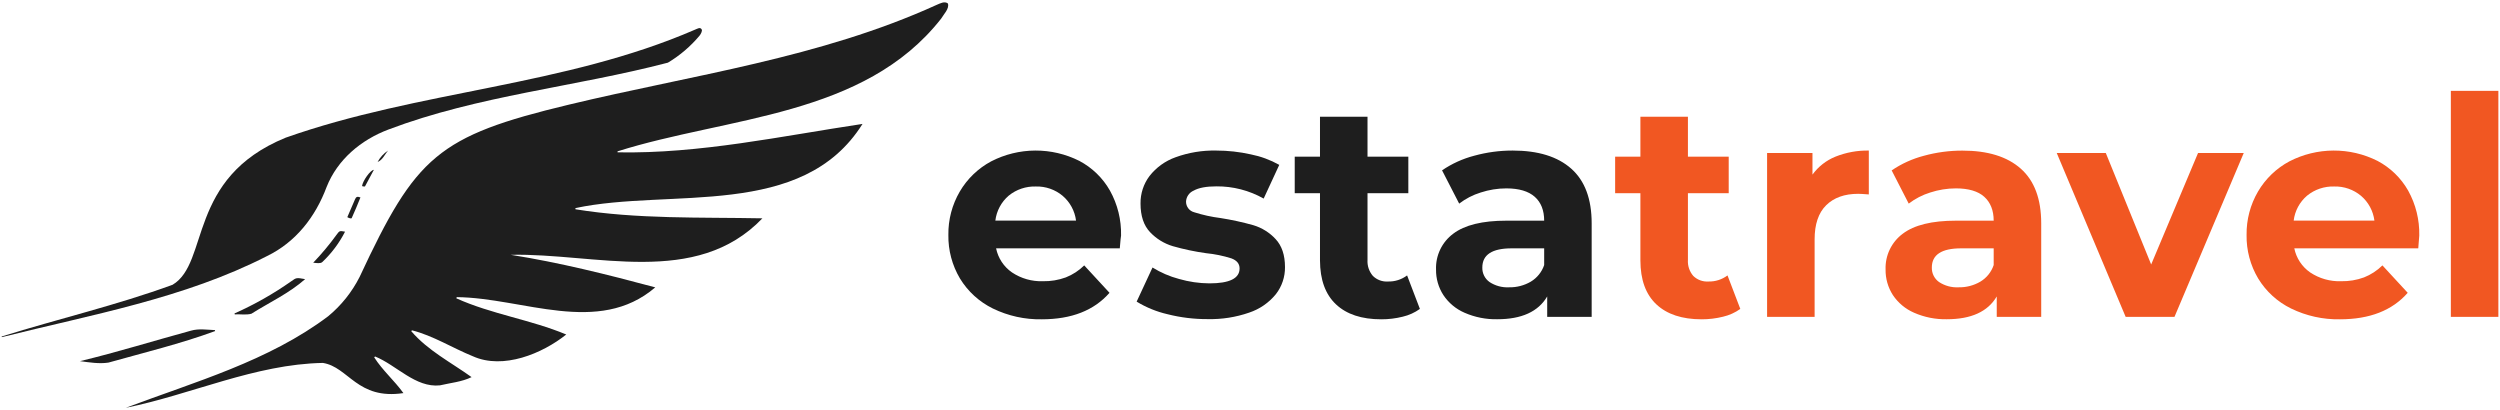
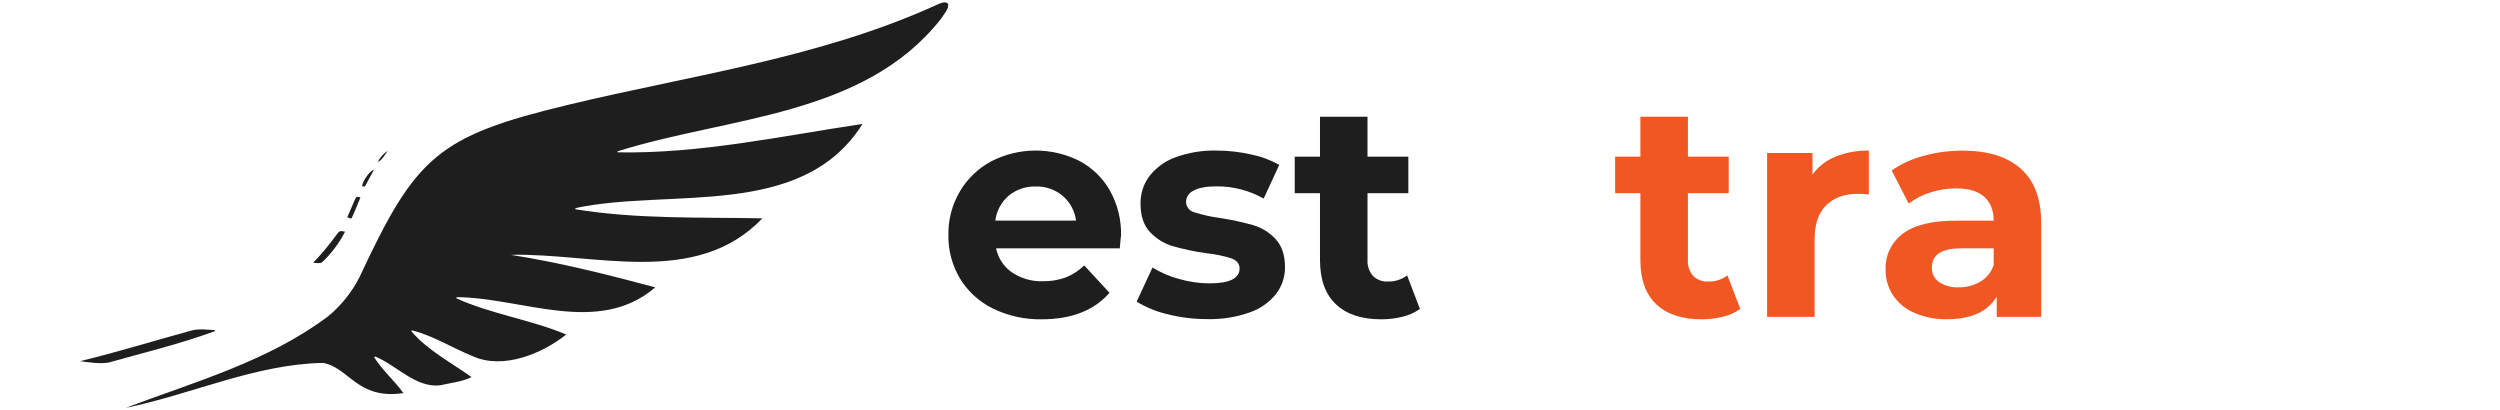
<svg xmlns="http://www.w3.org/2000/svg" width="768" height="126" viewBox="0 0 768 126" fill="none">
  <g clip-path="url(#clip0_239_67)">
    <path d="M344 76.29H306C306.61 79.289 308.355 81.937 310.87 83.68C313.686 85.564 317.024 86.512 320.41 86.39C322.796 86.436 325.169 86.04 327.41 85.22C329.527 84.385 331.452 83.13 333.07 81.53L340.84 89.95C336.1 95.37 329.177 98.083 320.07 98.09C314.855 98.192 309.69 97.054 305 94.77C300.824 92.721 297.32 89.523 294.9 85.55C292.497 81.506 291.265 76.874 291.34 72.17C291.274 67.49 292.488 62.881 294.85 58.84C297.147 54.92 300.483 51.712 304.49 49.57C308.674 47.412 313.31 46.274 318.018 46.25C322.726 46.226 327.373 47.315 331.58 49.43C335.521 51.513 338.783 54.681 340.98 58.56C343.322 62.776 344.499 67.539 344.39 72.36C344.31 72.54 344.22 73.85 344 76.29ZM309.88 60.1C307.599 62.052 306.132 64.789 305.77 67.77H330.56C330.183 64.806 328.714 62.089 326.44 60.15C324.137 58.225 321.21 57.208 318.21 57.29C315.186 57.195 312.229 58.193 309.88 60.1Z" fill="#1E1E1E" />
    <path d="M358.72 96.54C355.351 95.77 352.13 94.46 349.18 92.66L354.05 82.18C356.573 83.744 359.312 84.926 362.18 85.69C365.222 86.573 368.372 87.031 371.54 87.05C377.72 87.05 380.807 85.52 380.8 82.46C380.8 81.027 379.96 79.997 378.28 79.37C375.752 78.571 373.148 78.038 370.51 77.78C367.064 77.301 363.656 76.582 360.31 75.63C357.639 74.838 355.224 73.354 353.31 71.33C351.35 69.27 350.37 66.337 350.37 62.53C350.327 59.482 351.298 56.506 353.13 54.07C355.198 51.432 357.972 49.434 361.13 48.31C365.13 46.858 369.365 46.159 373.62 46.25C377.192 46.252 380.753 46.644 384.24 47.42C387.308 48.03 390.261 49.12 392.99 50.65L388.2 61C383.775 58.5 378.772 57.207 373.69 57.25C370.57 57.25 368.237 57.687 366.69 58.56C366.023 58.845 365.449 59.312 365.035 59.908C364.621 60.505 364.384 61.205 364.35 61.93C364.342 62.68 364.586 63.411 365.043 64.005C365.5 64.6 366.143 65.024 366.87 65.21C369.494 66.044 372.188 66.636 374.92 66.98C378.327 67.512 381.7 68.246 385.02 69.18C387.641 69.961 390.003 71.432 391.86 73.44C393.787 75.5 394.75 78.37 394.75 82.05C394.788 85.061 393.8 87.995 391.95 90.37C389.812 92.996 386.972 94.959 383.76 96.03C379.657 97.456 375.332 98.134 370.99 98.03C366.853 98.054 362.731 97.553 358.72 96.54Z" fill="#1E1E1E" />
    <path d="M436.19 94.9C434.605 96.038 432.811 96.85 430.91 97.29C428.752 97.83 426.535 98.099 424.31 98.09C418.31 98.09 413.68 96.56 410.42 93.5C407.16 90.44 405.52 85.94 405.5 80V59.35H397.74V48.12H405.5V35.87H420.1V48.12H432.64V59.35H420.1V79.84C419.986 81.628 420.574 83.39 421.74 84.75C422.345 85.351 423.07 85.816 423.869 86.114C424.667 86.412 425.52 86.537 426.37 86.48C428.488 86.541 430.565 85.882 432.26 84.61L436.19 94.9Z" fill="#1E1E1E" />
-     <path d="M482.69 51.82C486.87 55.527 488.96 61.123 488.96 68.61V97.34H475.3V91.07C472.56 95.737 467.447 98.07 459.96 98.07C456.501 98.142 453.068 97.459 449.9 96.07C447.255 94.925 444.997 93.04 443.4 90.64C441.89 88.303 441.107 85.572 441.15 82.79C441.073 80.665 441.514 78.553 442.436 76.636C443.357 74.72 444.732 73.056 446.44 71.79C449.96 69.123 455.4 67.79 462.76 67.79H474.37C474.37 64.61 473.403 62.163 471.47 60.45C469.537 58.737 466.633 57.877 462.76 57.87C460.076 57.874 457.41 58.303 454.86 59.14C452.475 59.875 450.24 61.03 448.26 62.55L443 52.33C446.009 50.279 449.347 48.761 452.87 47.84C456.727 46.777 460.71 46.242 464.71 46.25C472.517 46.25 478.51 48.107 482.69 51.82ZM470.25 86.53C472.185 85.373 473.645 83.565 474.37 81.43V76.29H464.37C458.37 76.29 455.37 78.253 455.37 82.18C455.342 83.046 455.528 83.904 455.912 84.681C456.296 85.457 456.865 86.127 457.57 86.63C459.344 87.802 461.447 88.373 463.57 88.26C465.914 88.312 468.226 87.713 470.25 86.53Z" fill="#1E1E1E" />
    <path d="M534.62 94.9C533.03 96.036 531.233 96.848 529.33 97.29C527.175 97.829 524.961 98.098 522.74 98.09C516.74 98.09 512.107 96.56 508.84 93.5C505.573 90.44 503.937 85.94 503.93 80V59.35H496.17V48.12H503.93V35.87H518.53V48.12H531.06V59.35H518.53V79.84C518.413 81.626 518.998 83.388 520.16 84.75C520.768 85.349 521.496 85.812 522.295 86.111C523.095 86.409 523.948 86.535 524.8 86.48C526.918 86.541 528.995 85.882 530.69 84.61L534.62 94.9Z" fill="#F15722" />
    <path d="M563.86 48.12C567.115 46.821 570.596 46.185 574.1 46.25V59.73C572.48 59.6 571.39 59.54 570.83 59.54C566.65 59.54 563.373 60.71 561 63.05C558.627 65.39 557.443 68.897 557.45 73.57V97.34H542.85V47H556.79V53.64C558.582 51.173 561.032 49.261 563.86 48.12Z" fill="#F15722" />
    <path d="M620.79 51.82C624.97 55.527 627.06 61.123 627.06 68.61V97.34H613.4V91.07C610.66 95.737 605.547 98.07 598.06 98.07C594.601 98.142 591.168 97.459 588 96.07C585.353 94.924 583.093 93.038 581.49 90.64C579.987 88.301 579.208 85.57 579.25 82.79C579.173 80.665 579.614 78.553 580.536 76.636C581.457 74.72 582.832 73.056 584.54 71.79C588.06 69.123 593.5 67.79 600.86 67.79H612.46C612.46 64.61 611.46 62.16 609.56 60.45C607.66 58.74 604.73 57.87 600.86 57.87C598.176 57.873 595.51 58.302 592.96 59.14C590.575 59.875 588.34 61.03 586.36 62.55L581.12 52.35C584.129 50.299 587.467 48.781 590.99 47.86C594.847 46.797 598.83 46.262 602.83 46.27C610.623 46.257 616.61 48.107 620.79 51.82ZM608.35 86.53C610.285 85.375 611.743 83.566 612.46 81.43V76.29H602.46C596.46 76.29 593.46 78.253 593.46 82.18C593.432 83.046 593.618 83.904 594.002 84.681C594.386 85.457 594.955 86.127 595.66 86.63C597.434 87.802 599.537 88.374 601.66 88.26C604.007 88.314 606.323 87.715 608.35 86.53Z" fill="#F15722" />
-     <path d="M689.28 47L668 97.34H653L631.83 47H646.9L660.84 81.25L675.24 47H689.28Z" fill="#F15722" />
-     <path d="M742.89 76.29H704.81C705.419 79.287 707.16 81.933 709.67 83.68C712.489 85.565 715.831 86.514 719.22 86.39C721.606 86.435 723.979 86.039 726.22 85.22C728.335 84.382 730.26 83.127 731.88 81.53L739.65 89.95C734.903 95.37 727.977 98.083 718.87 98.09C713.658 98.191 708.496 97.053 703.81 94.77C699.632 92.724 696.127 89.525 693.71 85.55C691.303 81.507 690.07 76.874 690.15 72.17C690.084 67.49 691.298 62.881 693.66 58.84C695.957 54.92 699.293 51.712 703.3 49.57C707.483 47.412 712.117 46.274 716.823 46.25C721.53 46.226 726.175 47.315 730.38 49.43C734.324 51.512 737.59 54.68 739.79 58.56C742.127 62.777 743.304 67.539 743.2 72.36C743.17 72.54 743.08 73.85 742.89 76.29ZM708.74 60.1C706.45 62.047 704.979 64.786 704.62 67.77H729.42C729.043 64.805 727.574 62.088 725.3 60.15C722.997 58.225 720.07 57.208 717.07 57.29C714.046 57.195 711.089 58.193 708.74 60.1Z" fill="#F15722" />
-     <path d="M752.9 27.91H767.5V97.34H752.9V27.91Z" fill="#F15722" />
+     <path d="M752.9 27.91V97.34H752.9V27.91Z" fill="#F15722" />
    <path d="M123.93 120.76C109.73 122.89 107.13 112.76 99.19 111.49C78.39 111.87 58.75 121.21 38.64 125.28C59.87 117.28 82.49 110.96 100.83 97.14C104.847 93.823 108.132 89.71 110.48 85.06C127.76 47.99 134.48 41.81 174.75 32.15C212.75 23.01 251.91 17.82 287.75 1.49C288.82 1.05 290.14 0.29 291.18 1.05C291.76 2.59 289.84 4.47 289.1 5.75C265.42 35.9 223.54 35.81 189.71 46.49V46.8C215.01 47.27 240.08 41.8 264.97 38.07C246.45 67.56 205.97 57.72 176.78 63.92V64.29C195.78 67.36 215.01 66.7 234.21 67.07C213.78 88.39 182.8 77.69 156.89 78.28C171.81 80.64 186.41 84.28 201.3 88.28C183.77 103.28 160.61 91.47 140.3 91.28L140.2 91.65C150.99 96.52 163.11 98.22 173.95 102.76C166.59 108.65 154.56 113.6 145.33 109.47C139.04 106.93 133.14 103.15 126.55 101.47L126.34 101.74C131.39 107.66 138.59 111.35 144.87 115.85C141.87 117.32 138.38 117.62 135.15 118.38C127.66 119.18 121.81 112.17 115.22 109.51L114.95 109.77C117.52 113.81 121.13 116.87 123.93 120.76Z" fill="#1E1E1E" />
-     <path d="M0.5 103.37C17.95 97.93 35.87 93.76 53.02 87.48C64.4 80.71 57.35 54.74 87.74 42.3C128.74 27.8 173.4 26.53 213.58 9.08C214.23 8.85 215.11 8.19 215.58 9.08C215.79 9.47 215.33 10.43 214.92 10.93C212.162 14.229 208.87 17.042 205.18 19.25C176.84 26.67 146.91 29.34 119.33 39.79C110.92 42.96 103.68 48.99 100.33 57.45C96.9 66.61 90.91 74.36 82 78.68C56.62 91.68 28 96.68 0.57 103.57L0.5 103.37Z" fill="#1E1E1E" />
    <path d="M66.08 101.71C55.38 105.63 44.28 108.31 33.31 111.39C30.43 111.83 27.48 111.32 24.56 110.95C36.03 108.19 47.29 104.68 58.67 101.58C61.07 100.89 63.58 101.3 66.03 101.41L66.08 101.71Z" fill="#1E1E1E" />
-     <path d="M93.74 85.75C88.74 90.16 82.81 92.86 77.23 96.38C75.61 96.83 73.79 96.47 72.11 96.58L72.05 96.28C78.168 93.563 84.006 90.254 89.48 86.4C91.07 85.25 91.1 85.28 93.74 85.75Z" fill="#1E1E1E" />
    <path d="M106 71.17C104.22 74.662 101.852 77.822 99 80.51C98.46 81.02 97.25 80.82 96.22 80.7C98.8 78.01 101.192 75.147 103.38 72.13C104.31 70.89 104.26 70.85 106 71.17Z" fill="#1E1E1E" />
    <path d="M110.73 60.65C109.94 62.58 108.92 65.13 108.05 66.98C107.88 67.34 106.76 66.79 106.7 66.7C107.45 64.91 108.27 63.12 109.02 61.33C109.38 60.46 109.71 60.27 110.73 60.65Z" fill="#1E1E1E" />
    <path d="M112.11 57.29C111.808 57.312 111.505 57.271 111.22 57.17C111.42 55.55 113.79 52.22 114.85 52.17C113.94 53.82 113 55.69 112.11 57.29Z" fill="#1E1E1E" />
    <path d="M116 49.76C116.758 48.326 117.874 47.114 119.24 46.24C118.17 47.43 117.6 49.11 116 49.76Z" fill="#1E1E1E" />
  </g>
  <defs>
    <clipPath id="clip0_239_67">
      <rect width="768" height="126" fill="white" />
    </clipPath>
  </defs>
</svg>